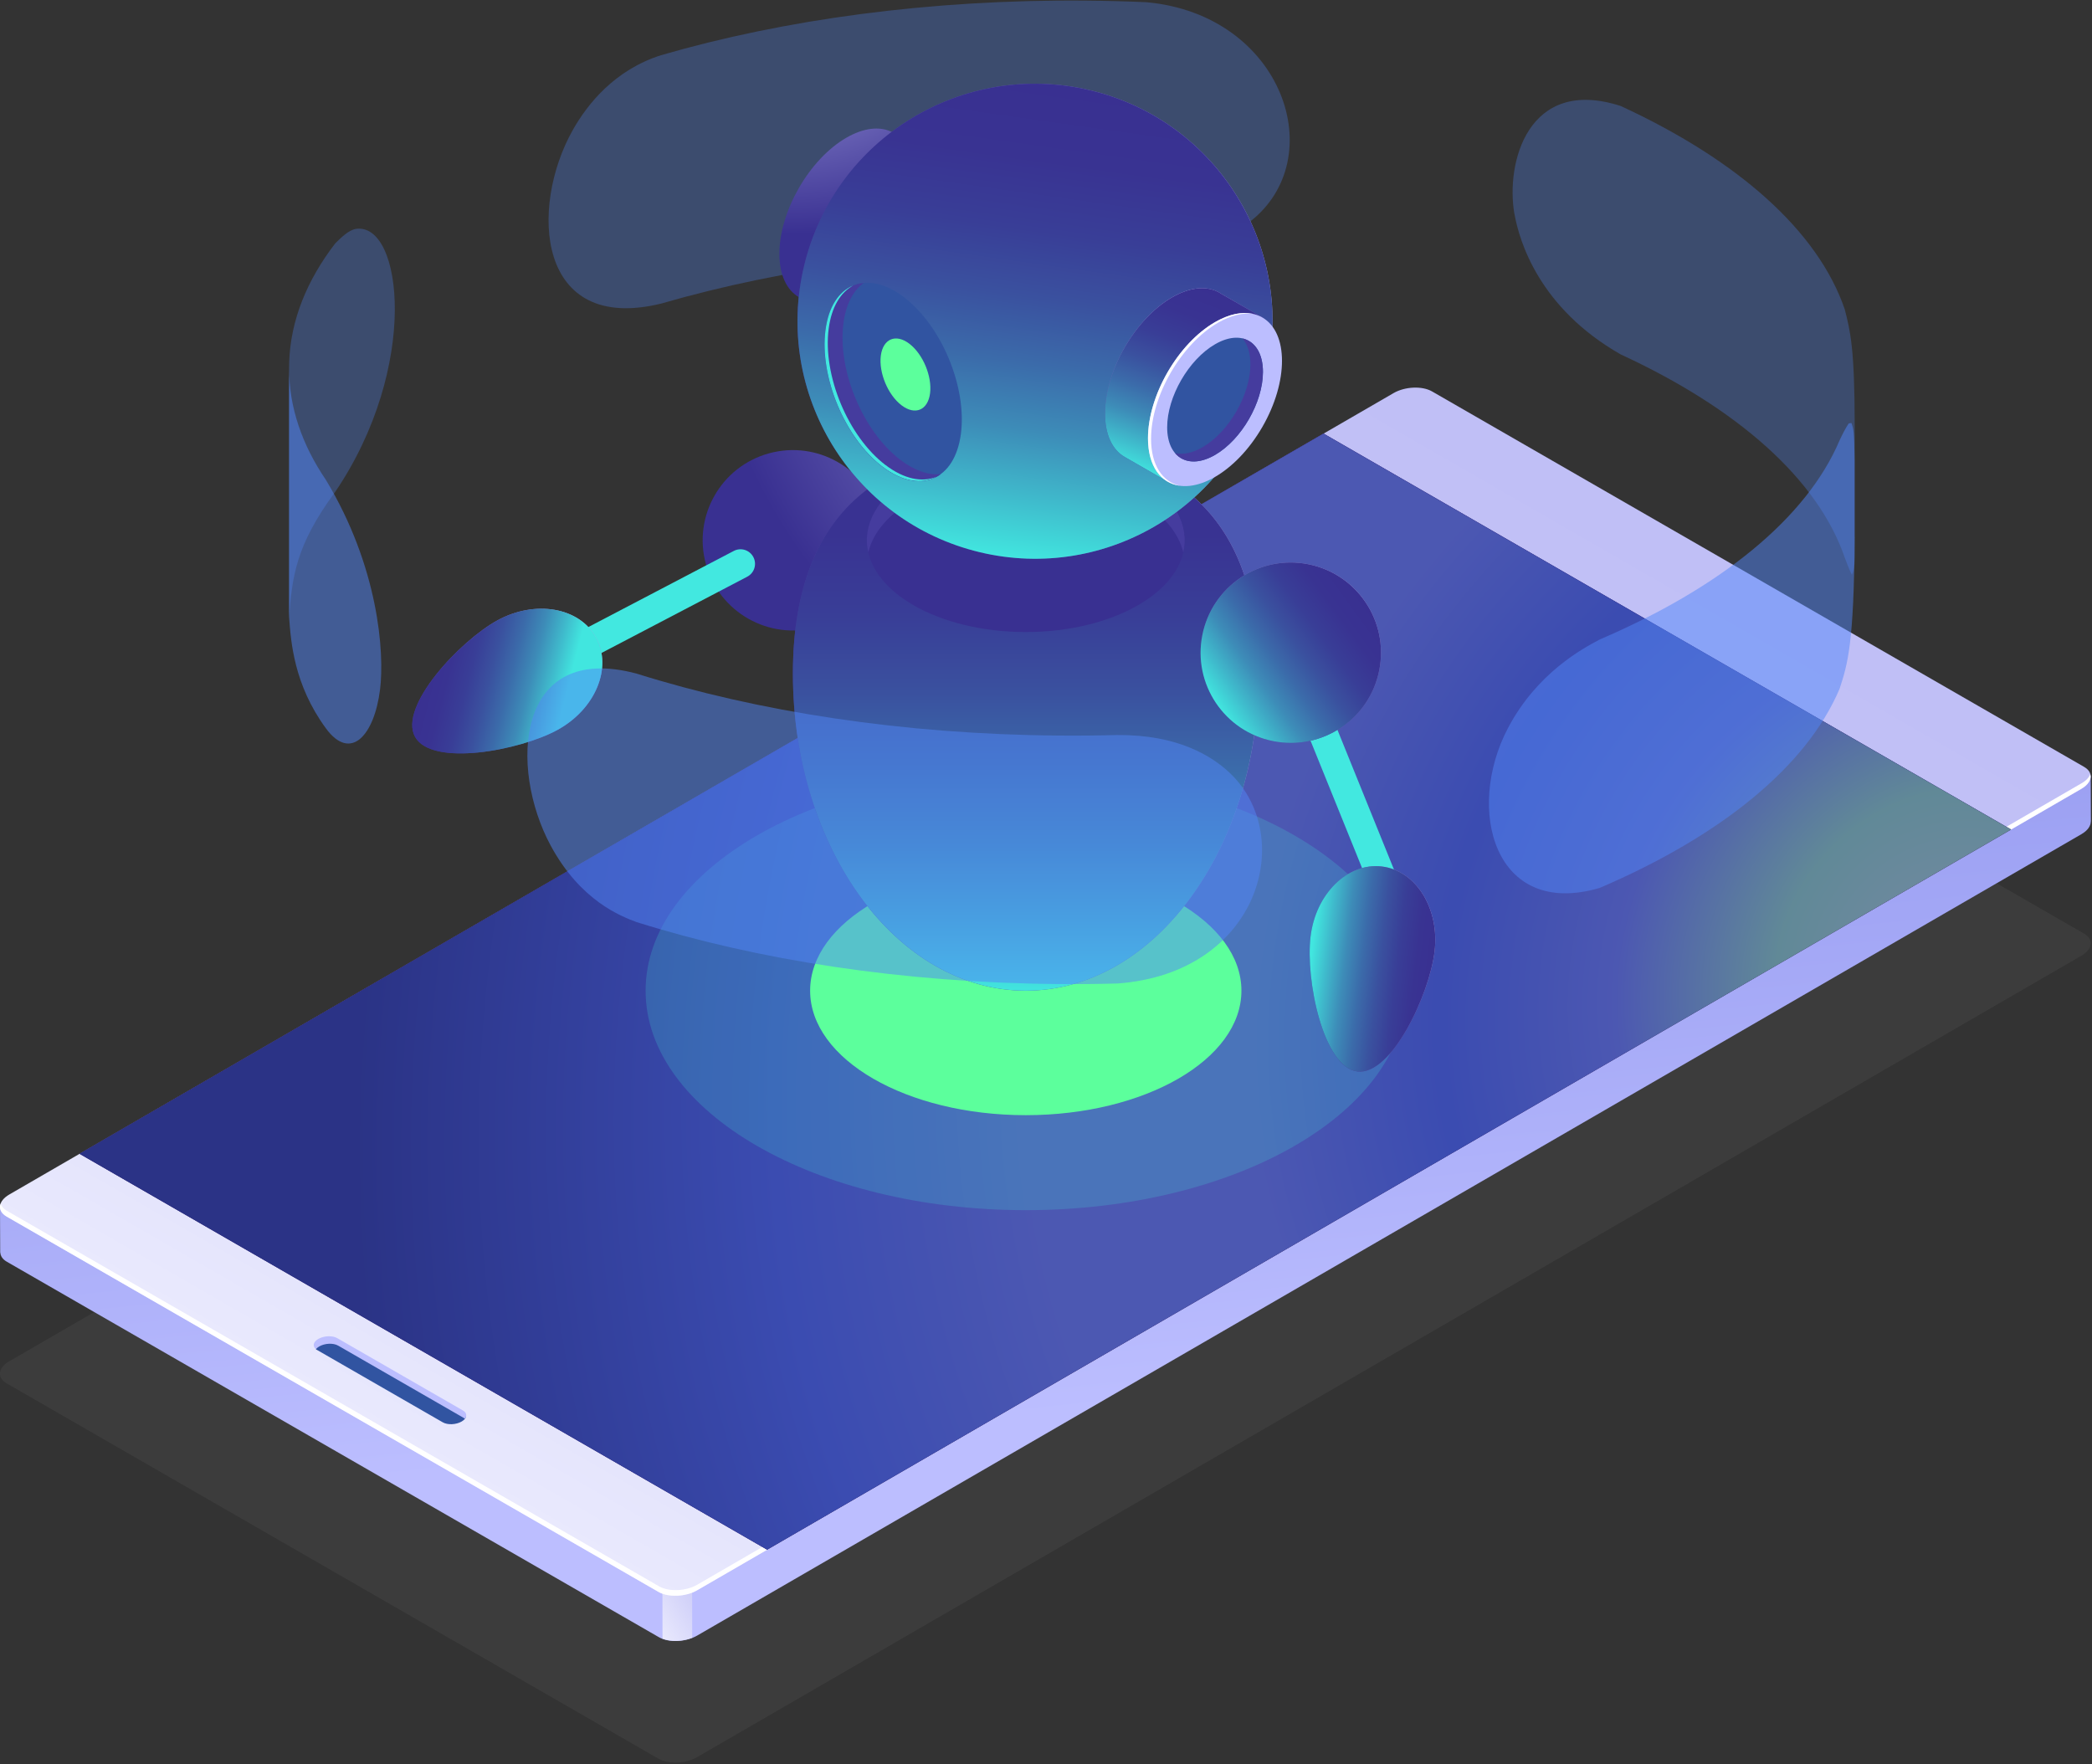
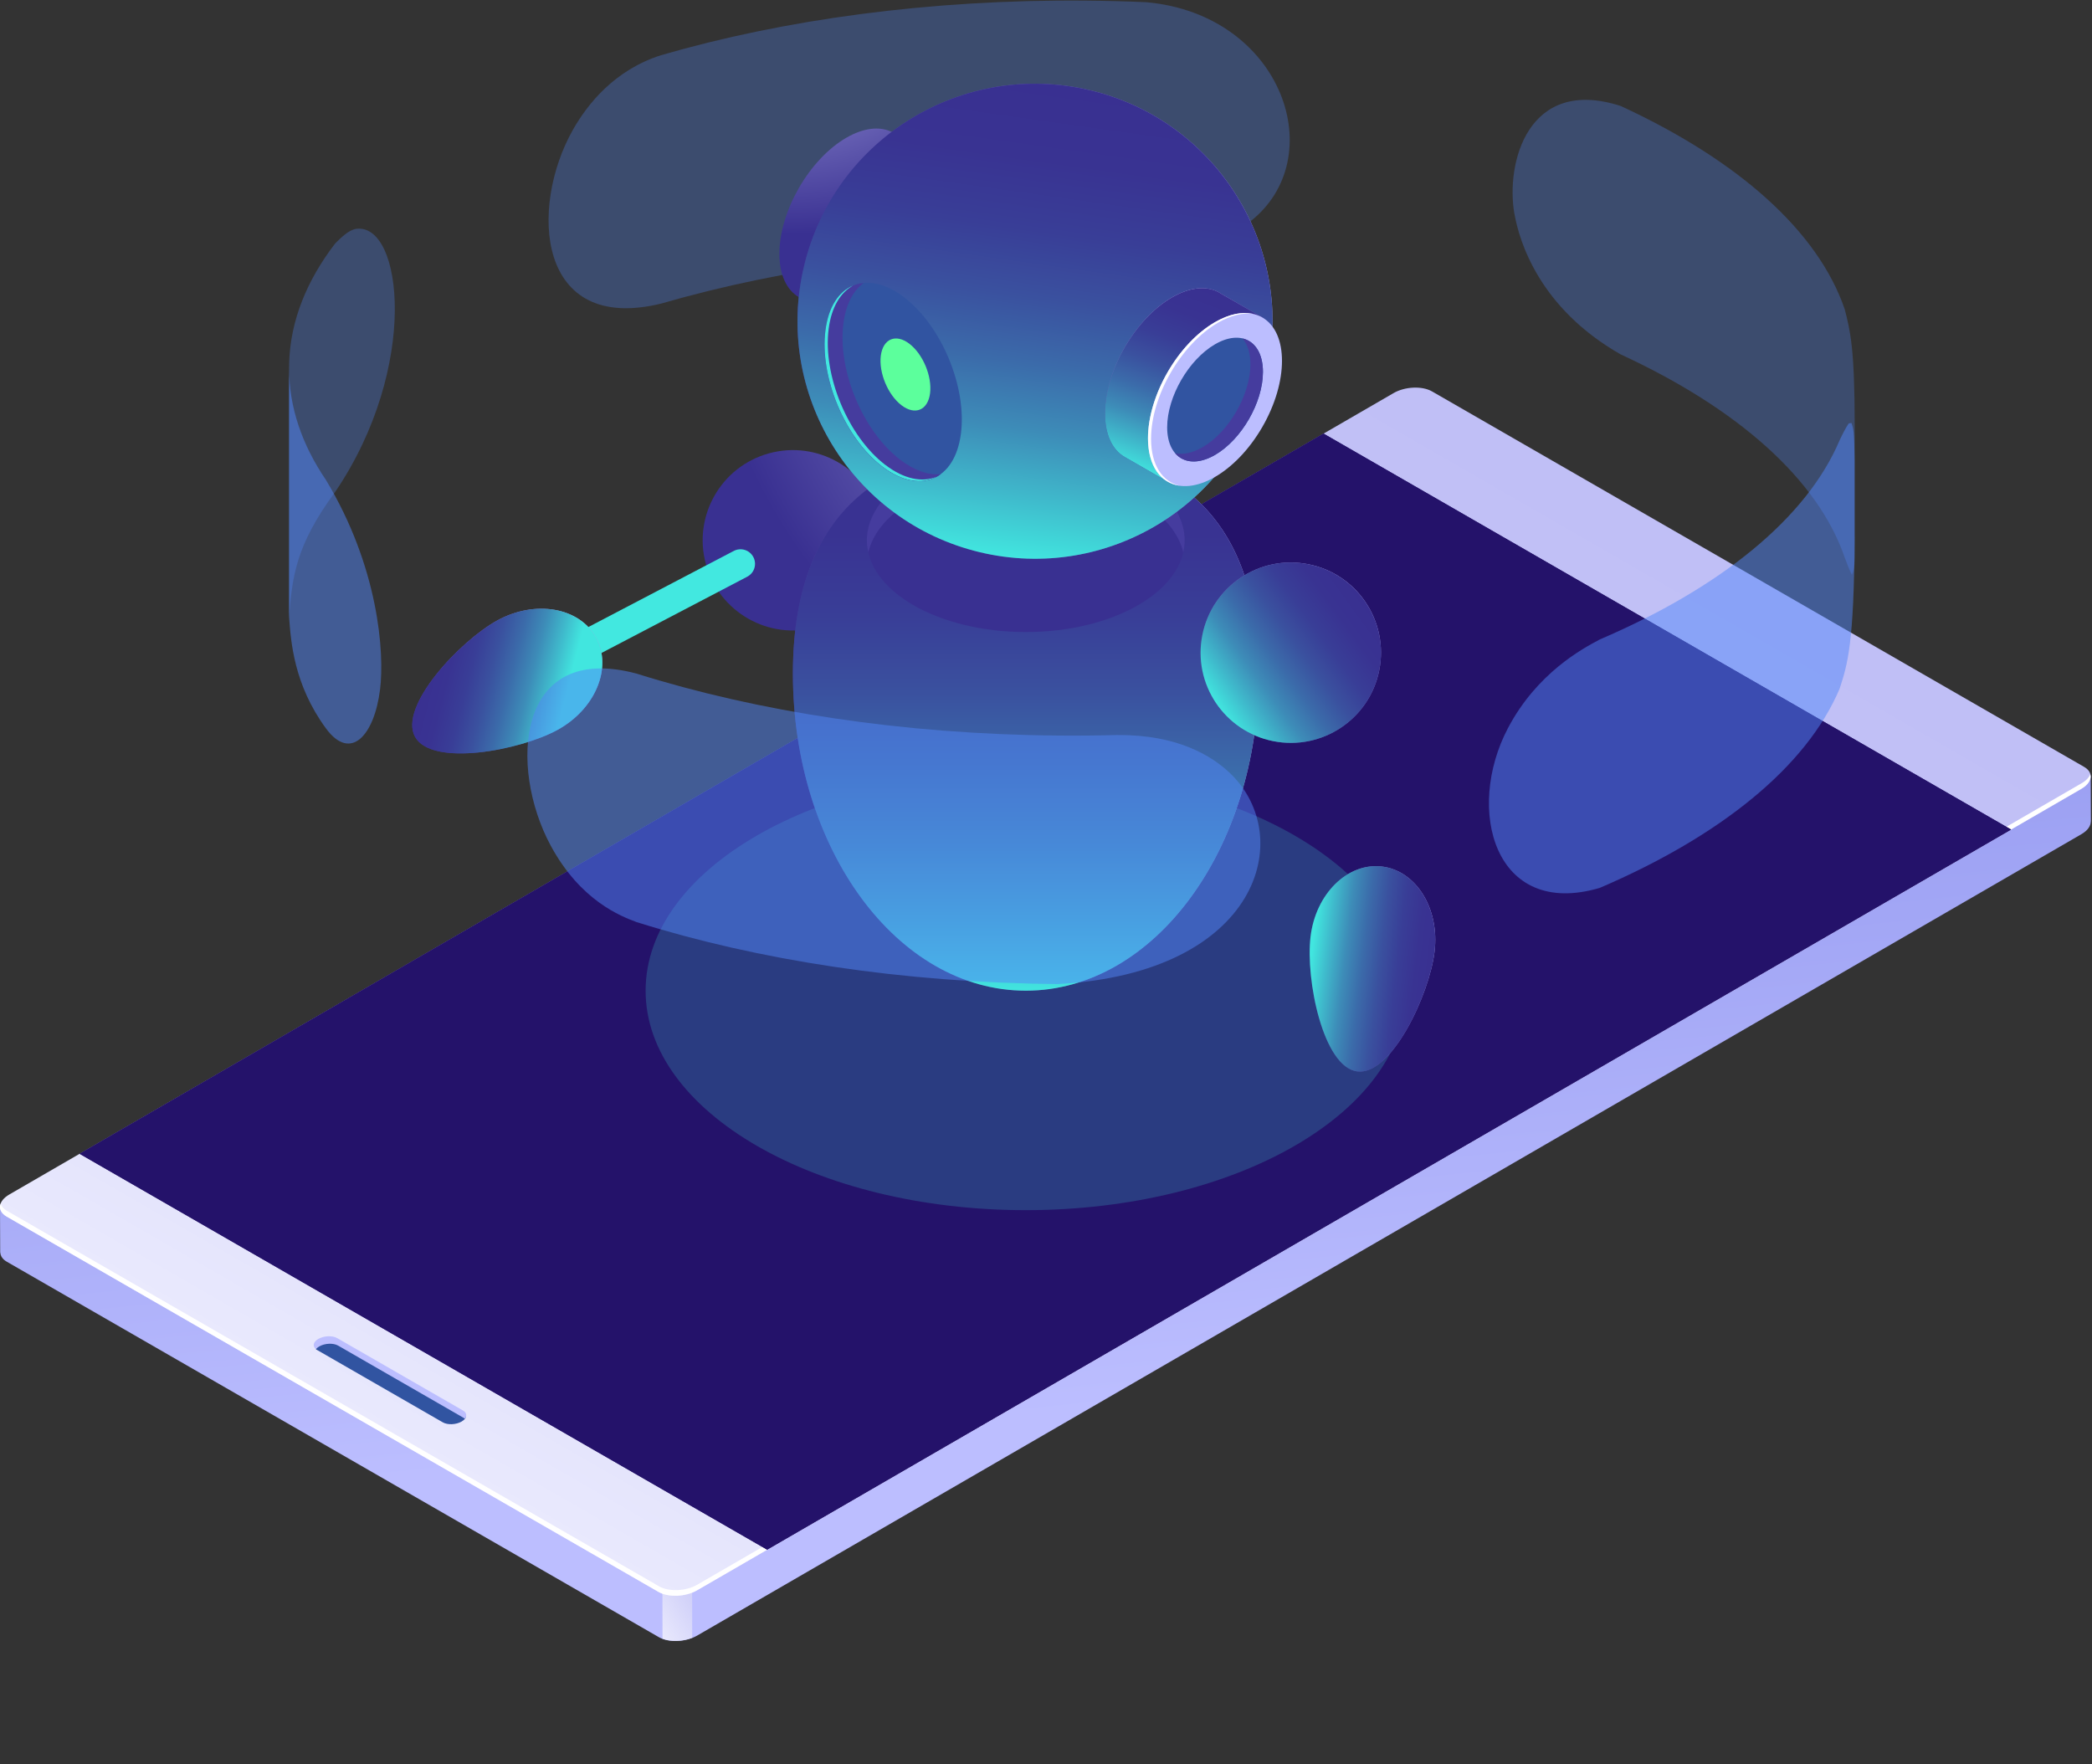
<svg xmlns="http://www.w3.org/2000/svg" width="555" height="468" viewBox="0 0 555 468" fill="none">
  <rect x="0" y="0" width="555" height="468" fill="#333333" stroke="none" />
-   <path opacity="0.6" d="M379.888 148.071L552.894 247.686C555.503 249.187 555.177 251.812 552.176 253.541L184.914 466.162C181.913 467.891 177.379 468.086 174.769 466.602L1.763 366.987C-0.846 365.486 -0.52 362.86 2.481 361.132L369.744 148.511C372.744 146.782 377.278 146.587 379.888 148.071Z" fill="#444444" />
  <path d="M0.002 320.163L0.051 332.297H0.083C0.132 333.194 0.67 334.075 1.812 334.727L174.818 434.343C177.411 435.843 181.961 435.647 184.962 433.902L552.225 221.282C553.872 220.319 554.688 219.096 554.671 217.938H554.704L554.655 205.837L535.508 216.405L379.953 126.836C377.343 125.336 372.81 125.531 369.809 127.277L18.137 330.878C19.034 329.883 19.687 329.166 19.687 329.101C19.687 328.921 0.002 320.163 0.002 320.163Z" fill="url(#paint0_linear_1613_3031)" />
  <path d="M183.641 434.506L183.576 385.22L175.683 380.669L175.764 434.734C178.015 435.582 181.13 435.484 183.658 434.489L183.641 434.506Z" fill="url(#paint1_linear_1613_3031)" />
  <path d="M379.888 103.824L552.894 203.44C555.503 204.94 555.177 207.566 552.176 209.295L184.914 421.915C181.913 423.644 177.379 423.84 174.769 422.355L1.763 322.74C-0.846 321.24 -0.52 318.614 2.481 316.885L369.744 104.264C372.744 102.536 377.278 102.34 379.888 103.824Z" fill="url(#paint2_linear_1613_3031)" />
  <path d="M174.753 422.339L1.747 322.724C0.198 321.827 -0.292 320.539 0.181 319.283C0.377 320.017 0.915 320.685 1.845 321.224L174.851 420.839C177.46 422.339 181.994 422.144 184.995 420.399L552.258 207.778C553.481 207.077 554.231 206.229 554.541 205.364C554.9 206.685 554.085 208.169 552.16 209.278L184.897 421.899C181.896 423.628 177.363 423.824 174.753 422.339Z" fill="white" />
  <path d="M351.119 115.029L533.535 220.075L203.522 411.119L21.106 306.089L351.119 115.029Z" fill="#24126A" />
  <path d="M351.119 115.029L533.535 220.075L203.522 411.119L21.106 306.089L351.119 115.029Z" fill="#24126A" />
  <g style="mix-blend-mode:lighten" opacity="0.5">
-     <path d="M351.119 115.029L533.535 220.075L203.522 411.119L21.106 306.089L351.119 115.029Z" fill="url(#paint3_radial_1613_3031)" />
-   </g>
+     </g>
  <path d="M89.375 355.489L122.434 374.456C123.396 375.01 123.95 375.63 123.347 376.397C123.135 376.658 122.858 376.902 122.482 377.114C120.998 377.979 118.748 378.077 117.459 377.326L84.107 358.131C84.01 358.065 83.863 358.049 83.83 357.951C83.553 356.891 83.651 356.647 85.021 355.847L85.477 355.75C86.961 354.885 88.087 354.755 89.375 355.489Z" fill="#3154A1" />
  <path d="M83.83 357.919C84.026 357.658 84.32 357.413 84.695 357.201C86.179 356.337 88.43 356.239 89.718 356.989L123.07 376.185C123.168 376.25 123.249 376.315 123.331 376.38C123.934 375.614 123.787 374.75 122.825 374.195L89.473 354.999C88.185 354.265 85.934 354.347 84.45 355.211C83.08 355.994 82.852 357.152 83.83 357.919Z" fill="#BCBEFF" />
  <path opacity="0.2" d="M272.134 321.044C327.835 321.044 372.989 294.977 372.989 262.821C372.989 230.665 327.835 204.598 272.134 204.598C216.434 204.598 171.279 230.665 171.279 262.821C171.279 294.977 216.434 321.044 272.134 321.044Z" fill="#42E8E0" />
-   <path d="M272.134 295.847C303.732 295.847 329.346 281.061 329.346 262.821C329.346 244.582 303.732 229.795 272.134 229.795C240.537 229.795 214.922 244.582 214.922 262.821C214.922 281.061 240.537 295.847 272.134 295.847Z" fill="#5CFF9C" />
  <g opacity="0.3">
    <path d="M401.791 56.806C403.047 63.9 408.298 81.71 429.989 94.039C460.862 108.293 482.26 127.049 489.419 147.973C489.925 149.343 490.626 151.17 491.279 152.474C491.79 151.626 492.045 150.18 492.045 148.136V112.99C492.045 92.359 490.871 87.809 489.403 82.052C482.243 61.128 460.846 42.372 429.973 28.118C405.346 20.159 399.377 43.269 401.775 56.806H401.791Z" fill="#5185F7" />
    <path d="M175.357 14.647C208.056 5.155 246.725 -0.178 288.003 0.164C293.45 0.213 298.849 0.344 304.182 0.589C340.42 3.899 353.321 42.176 331.467 58.926C321.437 66.607 309.352 66.526 304.182 66.493C298.849 66.249 293.45 66.118 288.003 66.069C246.725 65.727 208.056 71.076 175.357 80.552C142.347 88.592 140.39 55.044 151.937 34.528C155.819 27.629 163.027 18.577 175.357 14.647Z" fill="#5185F7" />
    <path d="M76.687 163.596C77.584 153.142 78.302 144.89 88.935 130.489C111.36 97.398 106.826 58.958 94.448 60.719C92.458 61.013 90.37 63.165 88.935 64.568C81.4 74.37 77.127 84.922 76.72 95.93C76.703 96.517 76.687 97.088 76.687 97.659V163.564V163.596Z" fill="#5185F7" />
  </g>
-   <path d="M345.979 171.771L338.843 174.658L363.502 235.6L370.638 232.712L345.979 171.771Z" fill="#42E8E0" />
  <path d="M216.682 166.407C229.424 162.907 236.915 149.741 233.415 136.999C229.915 124.257 216.749 116.766 204.007 120.266C191.266 123.766 183.774 136.932 187.274 149.674C190.774 162.415 203.94 169.907 216.682 166.407Z" fill="url(#paint4_radial_1613_3031)" />
  <path d="M333.913 178.715C333.913 225.163 306.253 262.821 272.135 262.821C238.016 262.821 210.356 225.163 210.356 178.715C210.356 132.267 238.016 118.355 272.135 118.355C306.253 118.355 333.913 132.267 333.913 178.715Z" fill="url(#paint5_radial_1613_3031)" />
  <g style="mix-blend-mode:lighten">
    <path d="M333.913 178.715C333.913 225.163 306.253 262.821 272.135 262.821C238.016 262.821 210.356 225.163 210.356 178.715C210.356 132.267 238.016 118.355 272.135 118.355C306.253 118.355 333.913 132.267 333.913 178.715Z" fill="url(#paint6_linear_1613_3031)" />
  </g>
  <path d="M272.134 167.674C295.418 167.674 314.293 156.772 314.293 143.324C314.293 129.877 295.418 118.975 272.134 118.975C248.851 118.975 229.976 129.877 229.976 143.324C229.976 156.772 248.851 167.674 272.134 167.674Z" fill="#393091" />
  <path d="M242.321 132.593C258.794 123.085 285.491 123.085 301.947 132.593C308.748 136.524 312.728 141.449 313.918 146.57C315.598 139.312 311.619 131.696 301.947 126.118C285.475 116.61 258.777 116.61 242.321 126.118C232.65 131.696 228.671 139.312 230.351 146.57C231.541 141.465 235.521 136.524 242.321 132.593Z" fill="#453C9E" />
  <path d="M223.468 85.476L231.101 72.331C235.586 67.683 239.174 61.502 241 55.288L248.731 41.98L237.625 35.603C237.266 35.359 236.891 35.147 236.515 34.967C233.352 33.467 229.16 33.874 224.545 36.533C214.727 42.208 206.768 55.989 206.768 67.341C206.768 73 208.758 76.996 211.97 78.855L223.501 85.493L223.468 85.476Z" fill="url(#paint7_radial_1613_3031)" />
  <path d="M248.524 70.907C255.469 58.878 255.471 45.878 248.528 41.87C241.586 37.862 230.328 44.363 223.384 56.392C216.439 68.42 216.437 81.42 223.38 85.428C230.322 89.437 241.58 82.935 248.524 70.907Z" fill="#BCBEFF" />
  <path d="M335.846 99.941C343.974 66.109 323.137 32.093 289.305 23.965C255.473 15.836 221.457 36.673 213.329 70.505C205.2 104.337 226.037 138.353 259.869 146.481C293.701 154.61 327.717 133.773 335.846 99.941Z" fill="url(#paint8_radial_1613_3031)" />
  <g style="mix-blend-mode:lighten">
    <path d="M335.846 99.941C343.974 66.109 323.137 32.093 289.305 23.964C255.473 15.835 221.457 36.672 213.329 70.504C205.2 104.336 226.037 138.352 259.869 146.481C293.701 154.609 327.717 133.773 335.846 99.941Z" fill="url(#paint9_linear_1613_3031)" />
  </g>
  <path d="M309.857 127.831L317.49 114.686C321.975 110.038 325.563 103.856 327.389 97.643L335.12 84.335L324.013 77.958C323.655 77.713 323.279 77.501 322.904 77.322C319.74 75.821 315.549 76.229 310.934 78.887C301.116 84.563 293.157 98.344 293.157 109.695C293.157 115.354 295.146 119.35 298.359 121.209L309.89 127.847L309.857 127.831Z" fill="url(#paint10_radial_1613_3031)" />
  <path style="mix-blend-mode:lighten" d="M309.857 127.831L317.49 114.686C321.975 110.038 325.563 103.856 327.389 97.643L335.12 84.335L324.013 77.958C323.655 77.713 323.279 77.501 322.904 77.322C319.74 75.821 315.549 76.229 310.934 78.887C301.116 84.563 293.157 98.344 293.157 109.695C293.157 115.354 295.146 119.35 298.359 121.209L309.89 127.847L309.857 127.831Z" fill="url(#paint11_linear_1613_3031)" />
  <path d="M334.898 113.262C341.843 101.233 341.844 88.233 334.902 84.225C327.96 80.217 316.702 86.718 309.757 98.747C302.813 110.775 302.811 123.775 309.753 127.783C316.696 131.792 327.954 125.29 334.898 113.262Z" fill="#BCBEFF" />
  <path d="M305.372 116.414C305.372 105.08 313.331 91.282 323.149 85.607C326.558 83.65 329.738 82.916 332.429 83.258C329.558 82.622 326.085 83.291 322.334 85.46C312.515 91.135 304.557 104.917 304.557 116.268C304.557 123.672 307.965 128.206 313.054 128.874C308.406 127.847 305.372 123.427 305.372 116.414Z" fill="white" />
  <path d="M335.055 98.67C335.055 106.776 329.363 116.626 322.35 120.687C315.337 124.748 309.645 121.454 309.645 113.348C309.645 105.243 315.337 95.392 322.35 91.331C329.363 87.27 335.055 90.565 335.055 98.67Z" fill="#3154A1" />
  <path d="M329.64 89.782C330.961 91.331 331.728 93.647 331.728 96.632C331.728 104.737 326.036 114.588 319.023 118.649C316.299 120.214 313.788 120.687 311.717 120.198C313.984 122.873 317.898 123.264 322.35 120.687C329.363 116.626 335.055 106.776 335.055 98.67C335.055 93.696 332.918 90.548 329.64 89.782Z" fill="#453C9E" />
  <path d="M254.929 115.061C253.314 127.455 243.969 131.337 234.037 123.753C224.104 116.17 217.369 99.958 218.983 87.58C220.598 75.185 229.943 71.303 239.875 78.887C249.807 86.471 256.543 102.682 254.929 115.061Z" fill="#3154A1" />
  <path d="M246.742 104.345C246.155 108.847 242.762 110.265 239.158 107.509C235.554 104.753 233.107 98.865 233.678 94.364C234.265 89.863 237.657 88.444 241.262 91.2C244.866 93.956 247.312 99.844 246.742 104.345Z" fill="#5CFF9C" />
  <path d="M238.815 121.958C228.883 114.375 222.147 98.163 223.762 85.785C224.414 80.729 226.355 77.092 229.111 75.07C223.925 75.559 219.995 79.963 219 87.595C217.385 99.99 224.137 116.185 234.053 123.769C239.941 128.27 245.616 128.726 249.596 125.791C246.35 126.101 242.632 124.878 238.815 121.958Z" fill="#453C9E" />
  <path d="M234.901 123.361C224.969 115.777 218.233 99.566 219.848 87.188C220.598 81.447 222.996 77.549 226.355 75.739C222.555 77.304 219.799 81.365 219 87.579C217.385 99.974 224.137 116.169 234.053 123.753C239.386 127.83 244.54 128.58 248.421 126.492C244.654 128.042 239.843 127.128 234.901 123.345V123.361Z" fill="#42E8E0" />
  <path d="M365.911 177.802C363.351 190.767 350.76 199.199 337.794 196.622C324.829 194.062 316.397 181.471 318.974 168.506C321.534 155.54 334.125 147.108 347.091 149.685C360.056 152.246 368.488 164.836 365.911 177.802Z" fill="url(#paint12_radial_1613_3031)" />
  <g style="mix-blend-mode:lighten">
    <path d="M365.911 177.802C363.351 190.767 350.76 199.199 337.794 196.622C324.829 194.062 316.397 181.471 318.974 168.506C321.534 155.54 334.125 147.108 347.091 149.685C360.056 152.246 368.488 164.836 365.911 177.802Z" fill="url(#paint13_linear_1613_3031)" />
  </g>
  <path d="M380.589 252.432C379.236 263.8 369.189 285.344 360.105 284.251C351.021 283.158 346.324 259.869 347.678 248.502C349.031 237.134 357.496 228.8 366.596 229.877C375.68 230.953 381.959 241.065 380.589 252.432Z" fill="url(#paint14_radial_1613_3031)" />
  <path style="mix-blend-mode:lighten" d="M380.589 252.432C379.236 263.8 369.189 285.344 360.105 284.251C351.021 283.158 346.324 259.869 347.678 248.502C349.031 237.134 357.496 228.8 366.596 229.877C375.68 230.953 381.959 241.065 380.589 252.432Z" fill="url(#paint15_linear_1613_3031)" />
  <path d="M147.044 179.286C145.658 179.286 144.321 178.536 143.636 177.215C142.657 175.323 143.375 173.007 145.267 172.012L194.667 146.162C196.559 145.167 198.874 145.901 199.869 147.793C200.848 149.685 200.13 152.001 198.238 152.996L148.838 178.846C148.268 179.139 147.664 179.286 147.061 179.286H147.044Z" fill="#42E8E0" />
  <path d="M147.909 193.638C137.862 199.134 114.508 203.488 110.104 195.464C105.701 187.44 121.928 170.087 131.975 164.575C142.021 159.079 153.715 161.117 158.118 169.141C162.521 177.165 157.939 188.141 147.909 193.638Z" fill="url(#paint16_radial_1613_3031)" />
  <path style="mix-blend-mode:lighten" d="M147.909 193.638C137.862 199.134 114.508 203.488 110.104 195.464C105.701 187.44 121.928 170.087 131.975 164.575C142.021 159.079 153.715 161.117 158.118 169.141C162.521 177.165 157.939 188.141 147.909 193.638Z" fill="url(#paint17_linear_1613_3031)" />
  <g opacity="0.5">
    <path d="M100.824 182.923C99.324 195.024 93.045 202.216 86.456 193.214C77.992 181.651 77.176 170.365 76.687 163.613V97.708C76.687 108.015 80.112 117.964 86.456 127.309C100.4 150.37 102.048 173.121 100.824 182.939V182.923Z" fill="#5185F7" />
-     <path d="M296.5 194.991C291.297 195.138 286.046 195.187 280.745 195.138C239.304 194.795 200.913 188.777 168.866 178.698C136.851 170.152 134.927 203.635 146.098 224.331C154.057 239.058 164.821 243.102 168.866 244.619C200.913 254.698 239.304 260.716 280.745 261.059C286.046 261.108 291.297 261.059 296.5 260.912C334.109 258.139 343.959 222.015 326.378 205.168C321.469 200.471 312.303 194.877 296.5 195.007V194.991Z" fill="#5185F7" />
+     <path d="M296.5 194.991C291.297 195.138 286.046 195.187 280.745 195.138C239.304 194.795 200.913 188.777 168.866 178.698C136.851 170.152 134.927 203.635 146.098 224.331C154.057 239.058 164.821 243.102 168.866 244.619C200.913 254.698 239.304 260.716 280.745 261.059C334.109 258.139 343.959 222.015 326.378 205.168C321.469 200.471 312.303 194.877 296.5 195.007V194.991Z" fill="#5185F7" />
    <path d="M492.029 142.444C491.849 170.952 490.17 176.138 488.049 182.694C479.242 203.472 456.394 221.836 424.412 235.552C396.409 243.804 388.678 214.725 400.062 193.148C407.809 178.47 419.861 172.061 424.412 169.647C456.394 155.931 479.242 137.567 488.049 116.79C488.702 115.403 489.599 113.577 490.463 112.321C490.675 112.288 490.969 112.256 491.181 112.223C491.719 113.74 491.947 114.376 492.012 122.155V142.427L492.029 142.444Z" fill="#5185F7" />
  </g>
  <defs>
    <linearGradient id="paint0_linear_1613_3031" x1="214.956" y1="-356.056" x2="287.716" y2="374.344" gradientUnits="userSpaceOnUse">
      <stop stop-color="#5761D7" />
      <stop offset="0.18" stop-color="#5B65D8" />
      <stop offset="0.39" stop-color="#6A72DE" />
      <stop offset="0.61" stop-color="#8188E8" />
      <stop offset="0.85" stop-color="#A2A6F5" />
      <stop offset="1" stop-color="#BCBEFF" />
    </linearGradient>
    <linearGradient id="paint1_linear_1613_3031" x1="192.048" y1="399.976" x2="164.723" y2="415.797" gradientUnits="userSpaceOnUse">
      <stop stop-color="#C0BFF6" />
      <stop offset="0.29" stop-color="#C4C3F6" />
      <stop offset="0.64" stop-color="#D2D2F9" />
      <stop offset="1" stop-color="#E9E9FD" />
    </linearGradient>
    <linearGradient id="paint2_linear_1613_3031" x1="-2882.68" y1="-1774.51" x2="-3071.48" y2="-1446.57" gradientUnits="userSpaceOnUse">
      <stop stop-color="#C0BFF6" />
      <stop offset="0.29" stop-color="#C4C3F6" />
      <stop offset="0.64" stop-color="#D2D2F9" />
      <stop offset="1" stop-color="#E9E9FD" />
    </linearGradient>
    <radialGradient id="paint3_radial_1613_3031" cx="0" cy="0" r="1" gradientUnits="userSpaceOnUse" gradientTransform="translate(519.608 257.038) rotate(-129.996) scale(397.388 446.752)">
      <stop stop-color="#5CFF9C" />
      <stop offset="0.02" stop-color="#BEFFD7" />
      <stop offset="0.11" stop-color="#9DFFC4" />
      <stop offset="0.21" stop-color="#749DF9" />
      <stop offset="0.32" stop-color="#5185F7" />
      <stop offset="0.44" stop-color="#749DF9" />
      <stop offset="0.58" stop-color="#749DF9" />
      <stop offset="0.74" stop-color="#5185F7" />
      <stop offset="1" stop-color="#3154A1" />
    </radialGradient>
    <radialGradient id="paint4_radial_1613_3031" cx="0" cy="0" r="1" gradientUnits="userSpaceOnUse" gradientTransform="translate(324.812 66.907) rotate(11.2) scale(138.121)">
      <stop stop-color="#C0BFF6" />
      <stop offset="1" stop-color="#393091" />
    </radialGradient>
    <radialGradient id="paint5_radial_1613_3031" cx="0" cy="0" r="1" gradientUnits="userSpaceOnUse" gradientTransform="translate(311.407 166.53) scale(106.424 144.628)">
      <stop stop-color="#C0BFF6" />
      <stop offset="1" stop-color="#393091" />
    </radialGradient>
    <linearGradient id="paint6_linear_1613_3031" x1="274.872" y1="263.306" x2="274.872" y2="118.73" gradientUnits="userSpaceOnUse">
      <stop stop-color="#41E6DF" />
      <stop offset="0.14" stop-color="#3FB6CA" />
      <stop offset="0.27" stop-color="#3D8CB8" />
      <stop offset="0.41" stop-color="#3B6BAA" />
      <stop offset="0.55" stop-color="#3A519F" />
      <stop offset="0.69" stop-color="#393E97" />
      <stop offset="0.84" stop-color="#393392" />
      <stop offset="1" stop-color="#393091" />
    </linearGradient>
    <radialGradient id="paint7_radial_1613_3031" cx="0" cy="0" r="1" gradientUnits="userSpaceOnUse" gradientTransform="translate(209.932 -12.574) scale(74.761 74.761)">
      <stop stop-color="#C0BFF6" />
      <stop offset="1" stop-color="#393091" />
    </radialGradient>
    <radialGradient id="paint8_radial_1613_3031" cx="0" cy="0" r="1" gradientUnits="userSpaceOnUse" gradientTransform="translate(313.919 75.884) scale(106.498 106.498)">
      <stop stop-color="#C0BFF6" />
      <stop offset="1" stop-color="#393091" />
    </radialGradient>
    <linearGradient id="paint9_linear_1613_3031" x1="265.823" y1="147.627" x2="283.355" y2="22.814" gradientUnits="userSpaceOnUse">
      <stop stop-color="#41E6DF" />
      <stop offset="0.14" stop-color="#3FB6CA" />
      <stop offset="0.27" stop-color="#3D8CB8" />
      <stop offset="0.41" stop-color="#3B6BAA" />
      <stop offset="0.55" stop-color="#3A519F" />
      <stop offset="0.69" stop-color="#393E97" />
      <stop offset="0.84" stop-color="#393392" />
      <stop offset="1" stop-color="#393091" />
    </linearGradient>
    <radialGradient id="paint10_radial_1613_3031" cx="0" cy="0" r="1" gradientUnits="userSpaceOnUse" gradientTransform="translate(313.054 74.761) scale(50.574 50.574)">
      <stop stop-color="#C0BFF6" />
      <stop offset="1" stop-color="#393091" />
    </radialGradient>
    <linearGradient id="paint11_linear_1613_3031" x1="302.877" y1="125.303" x2="320.654" y2="76.474" gradientUnits="userSpaceOnUse">
      <stop stop-color="#41E6DF" />
      <stop offset="0.14" stop-color="#3FB6CA" />
      <stop offset="0.27" stop-color="#3D8CB8" />
      <stop offset="0.41" stop-color="#3B6BAA" />
      <stop offset="0.55" stop-color="#3A519F" />
      <stop offset="0.69" stop-color="#393E97" />
      <stop offset="0.84" stop-color="#393392" />
      <stop offset="1" stop-color="#393091" />
    </linearGradient>
    <radialGradient id="paint12_radial_1613_3031" cx="0" cy="0" r="1" gradientUnits="userSpaceOnUse" gradientTransform="translate(356.622 157.541) rotate(11.2) scale(49.922 49.922)">
      <stop stop-color="#C0BFF6" />
      <stop offset="1" stop-color="#393091" />
    </radialGradient>
    <linearGradient id="paint13_linear_1613_3031" x1="323.079" y1="187.227" x2="361.8" y2="159.099" gradientUnits="userSpaceOnUse">
      <stop stop-color="#41E6DF" />
      <stop offset="0.14" stop-color="#3FB6CA" />
      <stop offset="0.27" stop-color="#3D8CB8" />
      <stop offset="0.41" stop-color="#3B6BAA" />
      <stop offset="0.55" stop-color="#3A519F" />
      <stop offset="0.69" stop-color="#393E97" />
      <stop offset="0.84" stop-color="#393392" />
      <stop offset="1" stop-color="#393091" />
    </linearGradient>
    <radialGradient id="paint14_radial_1613_3031" cx="0" cy="0" r="1" gradientUnits="userSpaceOnUse" gradientTransform="translate(386.868 238.045) rotate(6.8) scale(42.552 69.841)">
      <stop stop-color="#C0BFF6" />
      <stop offset="1" stop-color="#393091" />
    </radialGradient>
    <linearGradient id="paint15_linear_1613_3031" x1="347.594" y1="256.319" x2="380.594" y2="260.254" gradientUnits="userSpaceOnUse">
      <stop stop-color="#41E6DF" />
      <stop offset="0.14" stop-color="#3FB6CA" />
      <stop offset="0.27" stop-color="#3D8CB8" />
      <stop offset="0.41" stop-color="#3B6BAA" />
      <stop offset="0.55" stop-color="#3A519F" />
      <stop offset="0.69" stop-color="#393E97" />
      <stop offset="0.84" stop-color="#393392" />
      <stop offset="1" stop-color="#393091" />
    </linearGradient>
    <radialGradient id="paint16_radial_1613_3031" cx="0" cy="0" r="1" gradientUnits="userSpaceOnUse" gradientTransform="translate(167.482 158.791) rotate(61.27) scale(42.552 69.841)">
      <stop stop-color="#C0BFF6" />
      <stop offset="1" stop-color="#393091" />
    </radialGradient>
    <linearGradient id="paint17_linear_1613_3031" x1="153.307" y1="172.356" x2="116.605" y2="162.958" gradientUnits="userSpaceOnUse">
      <stop stop-color="#41E6DF" />
      <stop offset="0.14" stop-color="#3FB6CA" />
      <stop offset="0.27" stop-color="#3D8CB8" />
      <stop offset="0.41" stop-color="#3B6BAA" />
      <stop offset="0.55" stop-color="#3A519F" />
      <stop offset="0.69" stop-color="#393E97" />
      <stop offset="0.84" stop-color="#393392" />
      <stop offset="1" stop-color="#393091" />
    </linearGradient>
  </defs>
</svg>